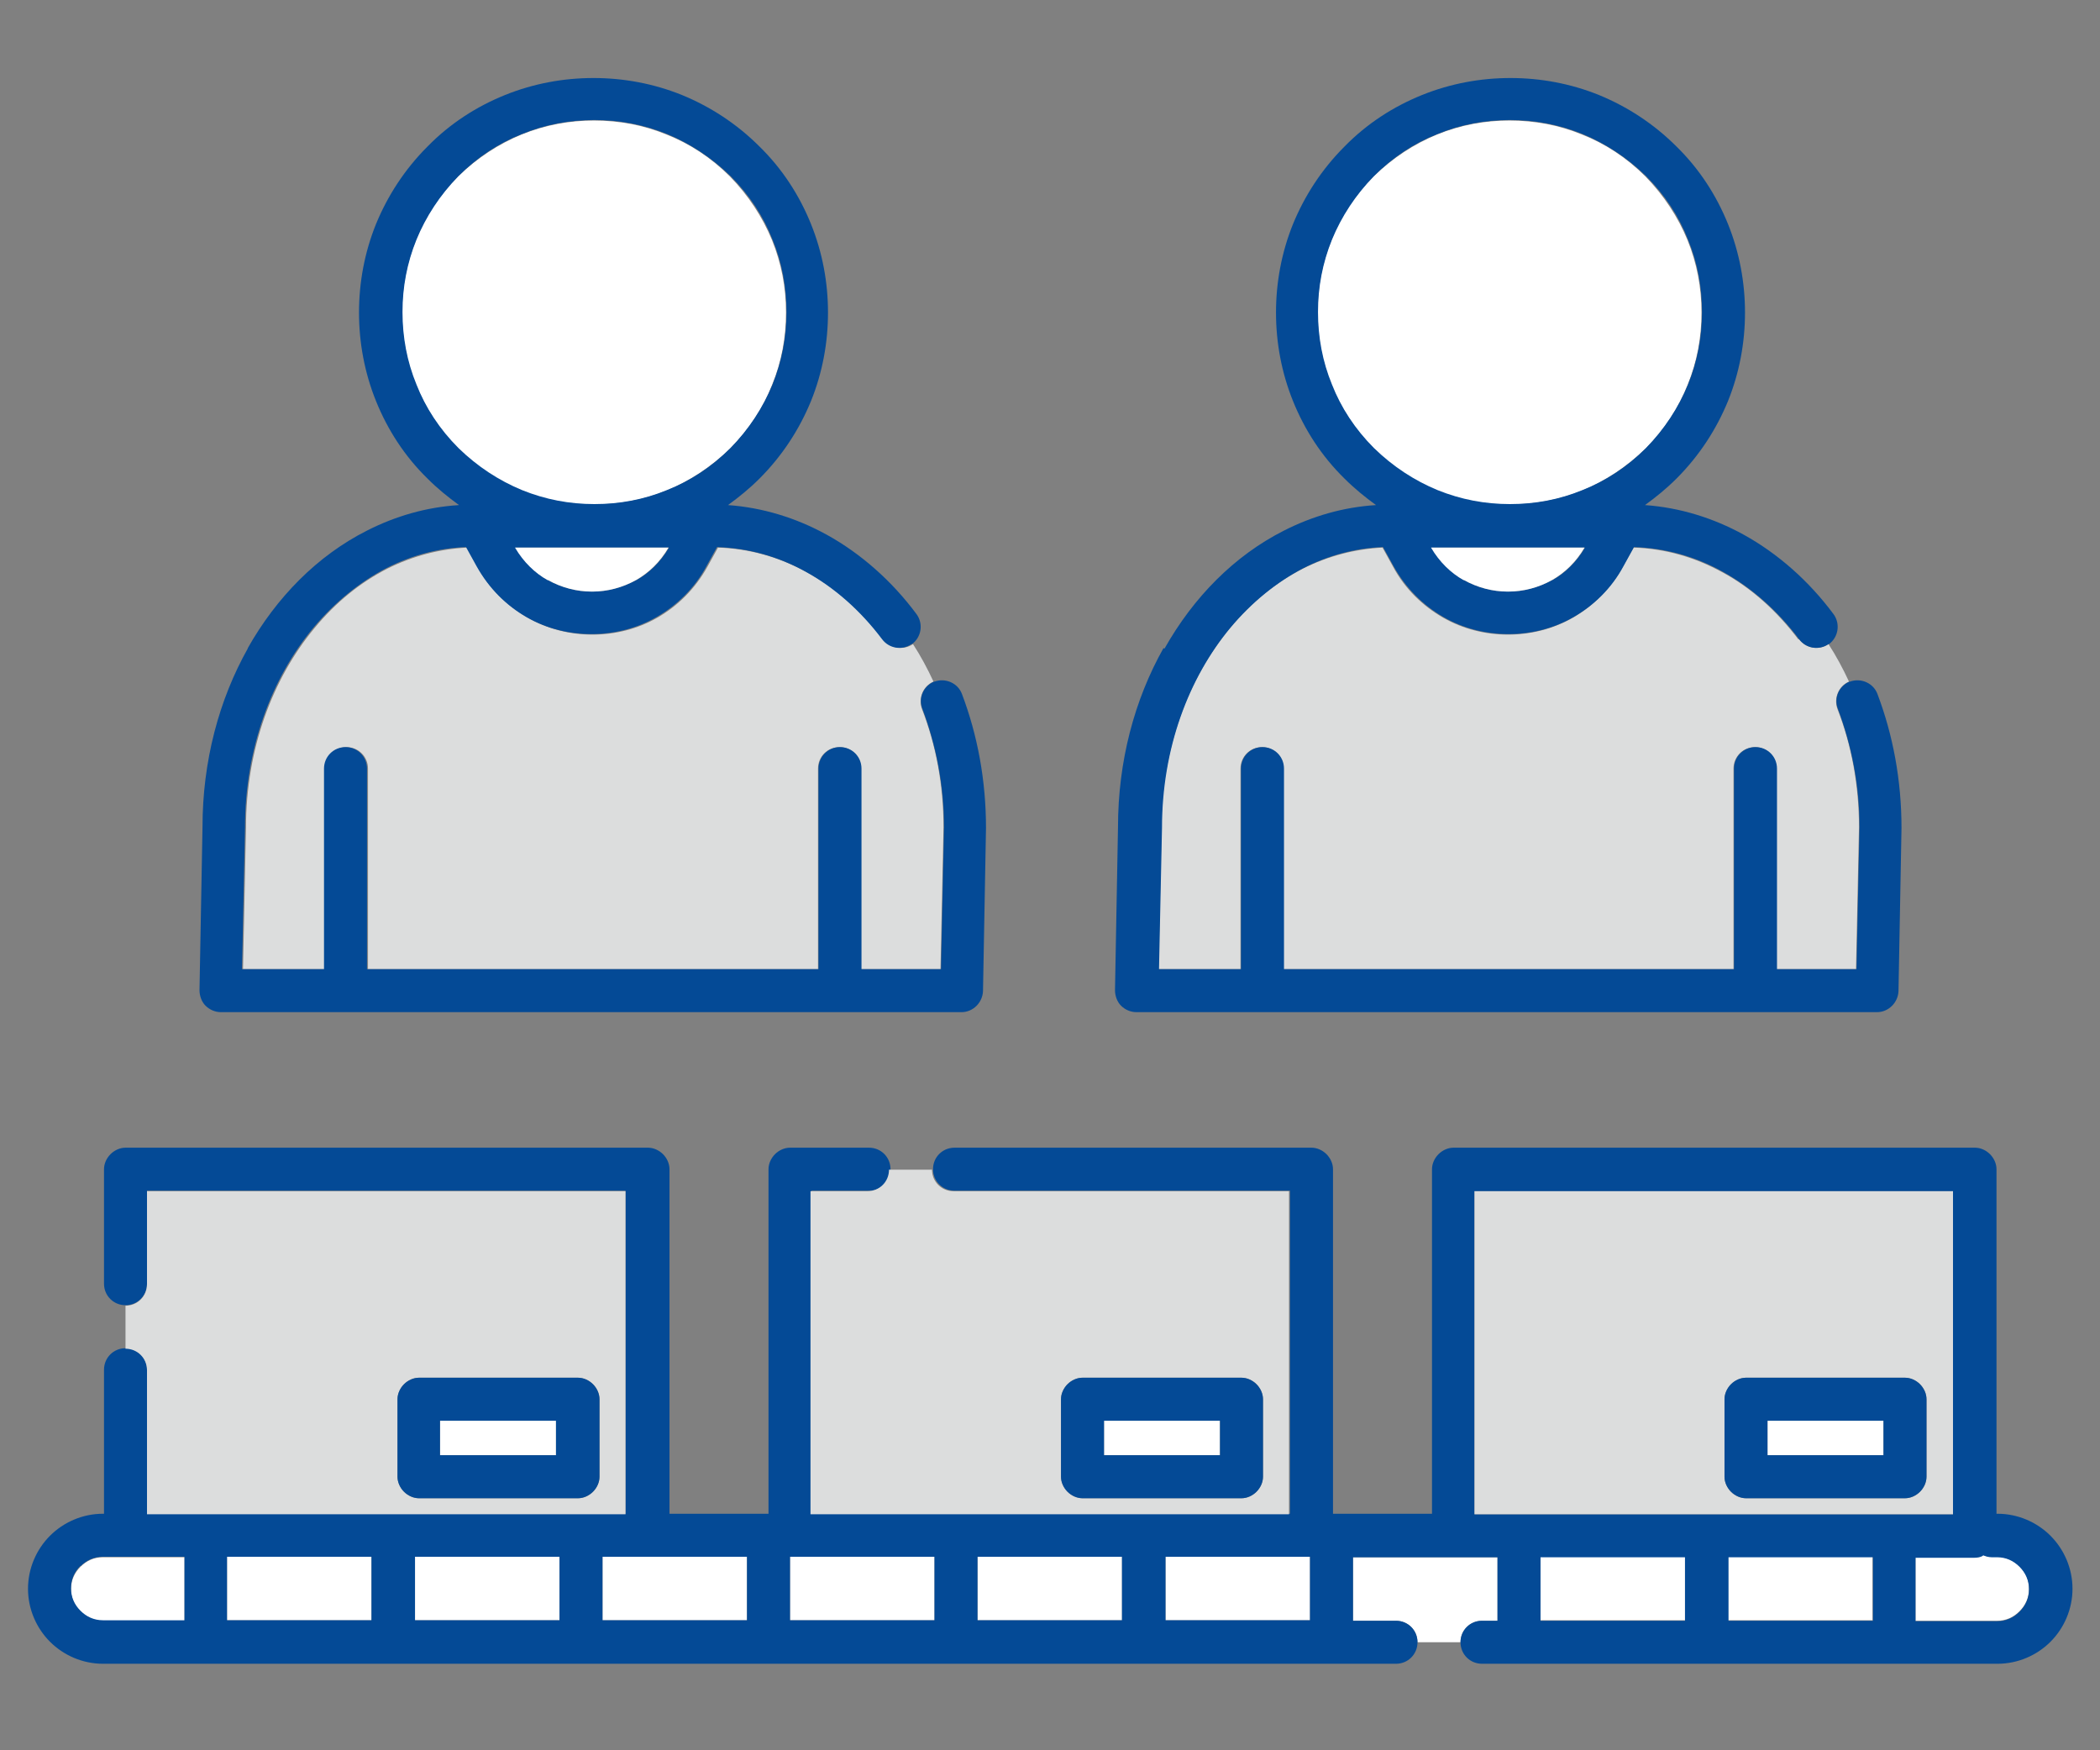
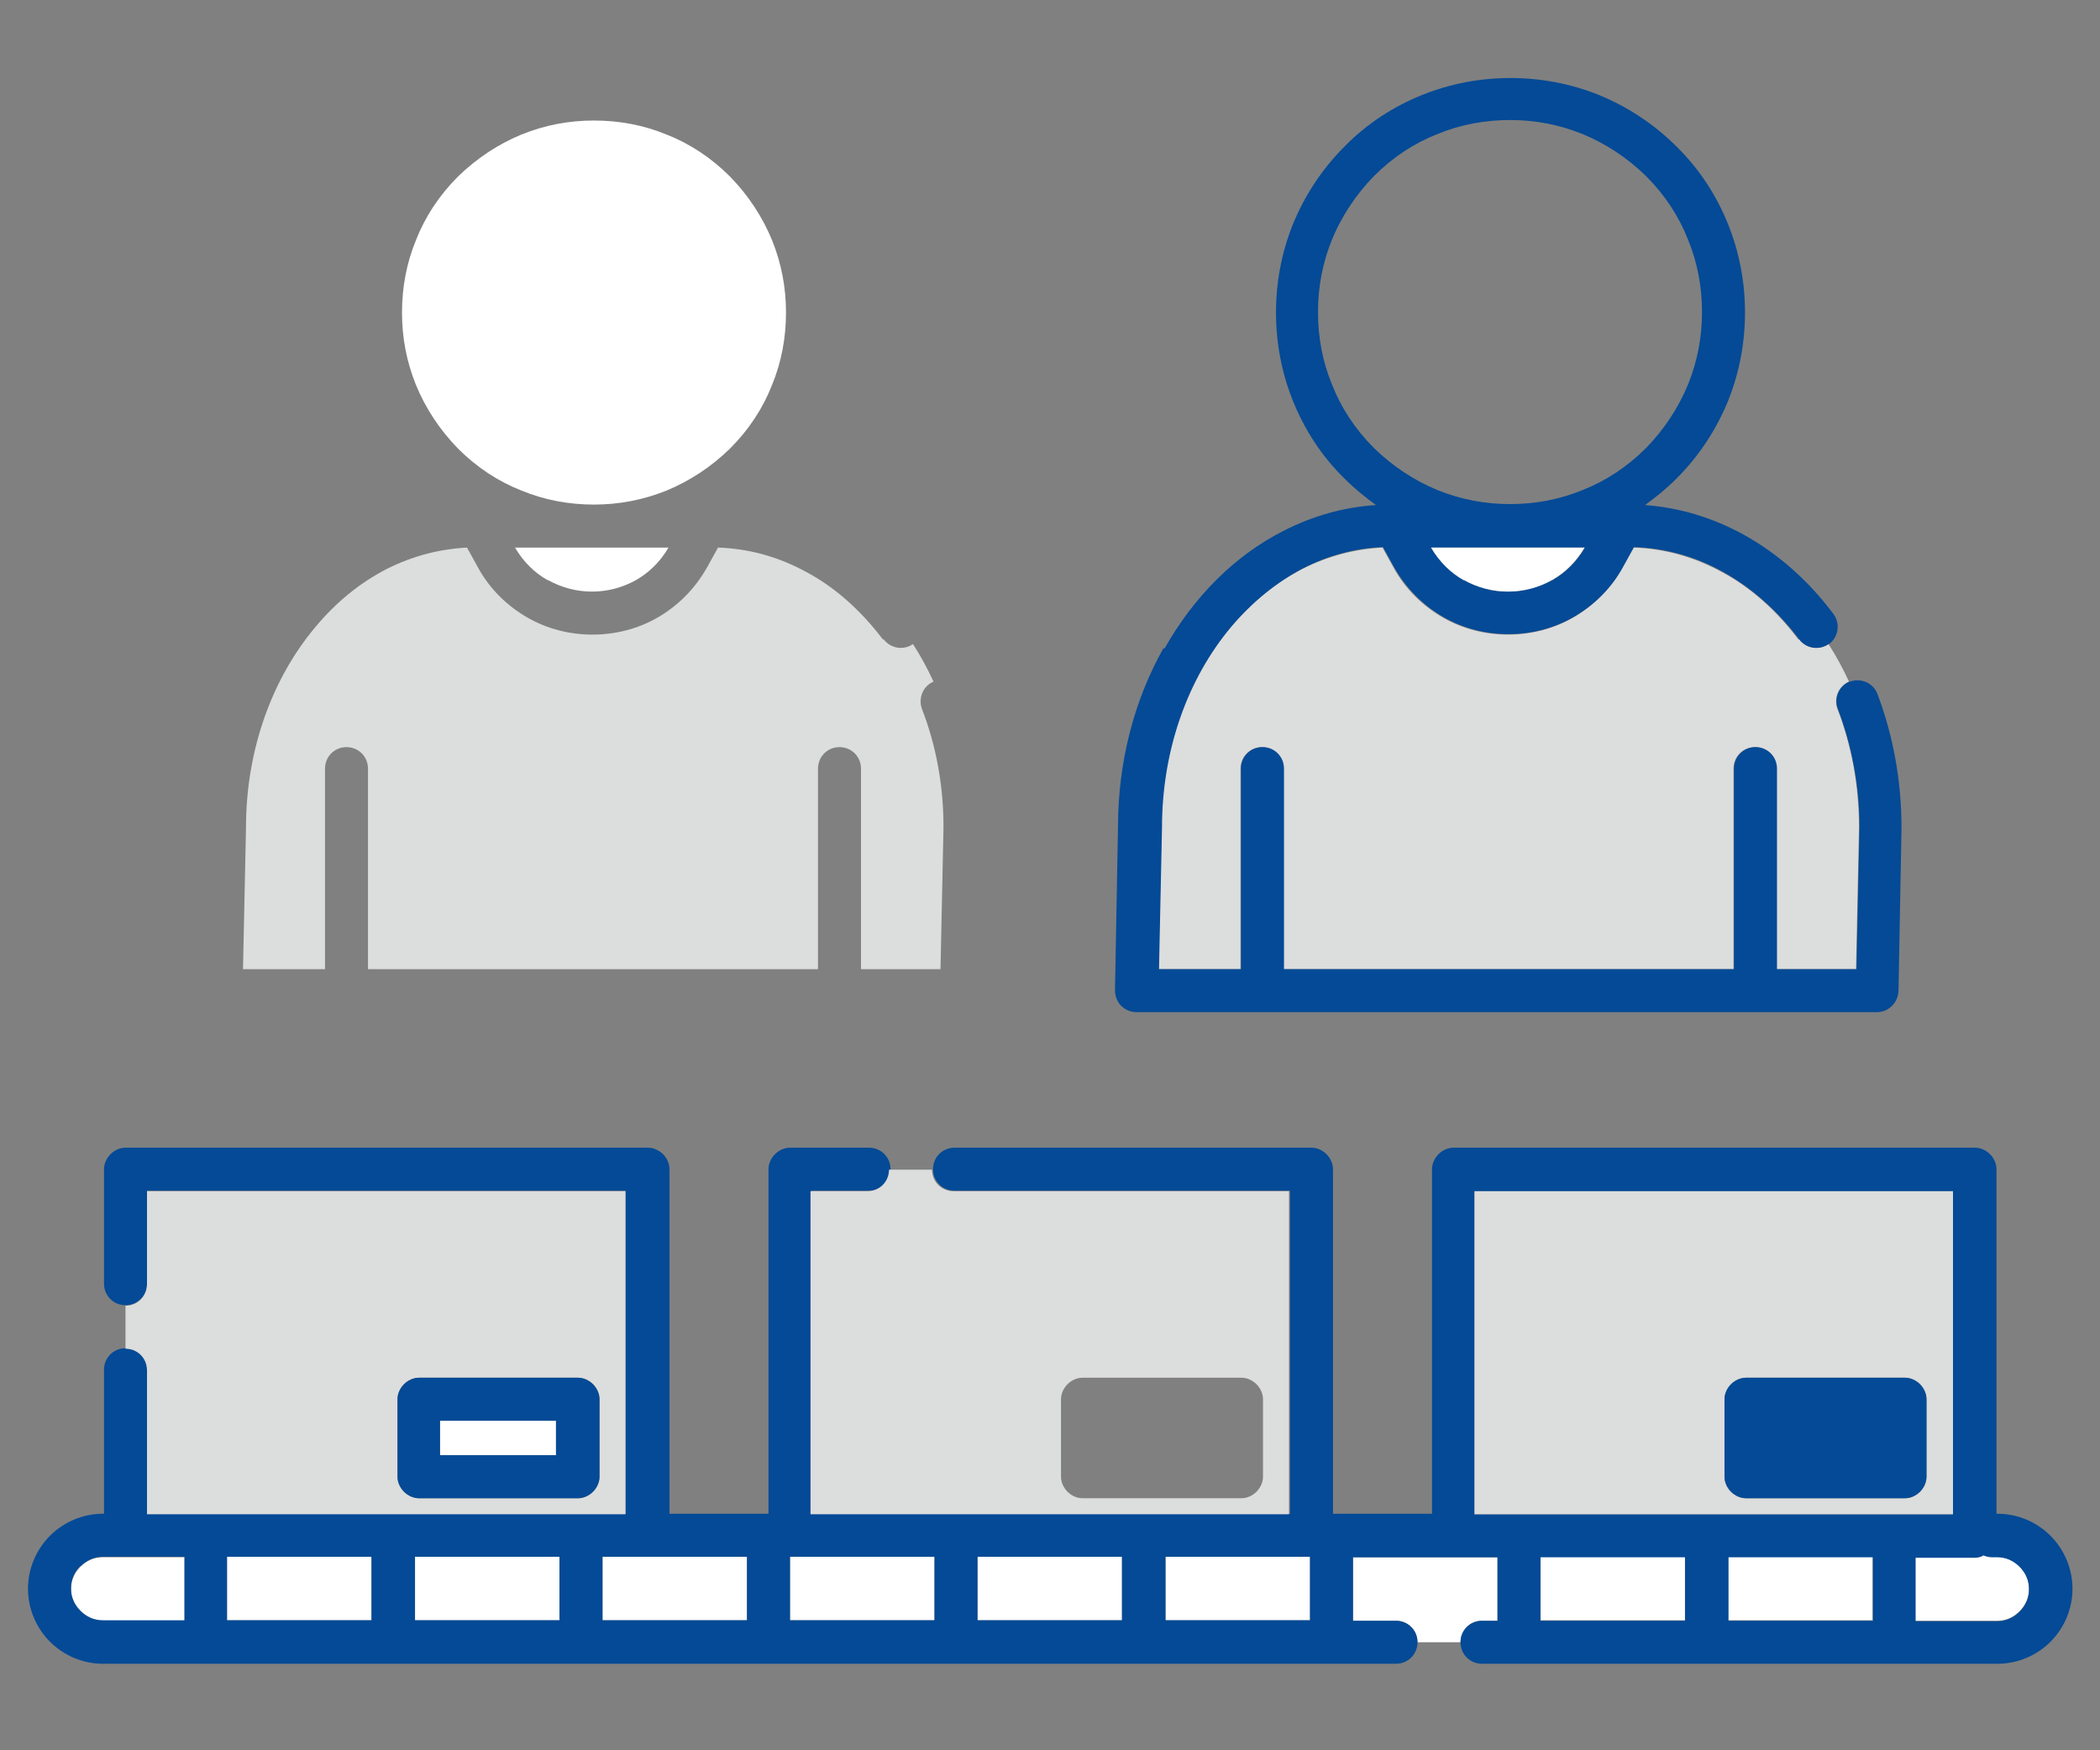
<svg xmlns="http://www.w3.org/2000/svg" id="_レイヤー_1" data-name="レイヤー 1" viewBox="0 0 42 35">
  <rect x="0" y="0" width="42" height="35" fill="#808080" stroke="none" />
  <defs>
    <style>
      .cls-1 {
        fill: #fff;
      }

      .cls-2 {
        fill: #dcdddd;
      }

      .cls-3 {
        fill: #044a96;
      }
    </style>
  </defs>
  <rect class="cls-1" x="23.31" y="31.13" width="2.89" height="1.27" />
  <rect class="cls-1" x="4.54" y="31.13" width="2.89" height="1.27" />
  <rect class="cls-1" x="15.8" y="31.13" width="2.89" height="1.27" />
  <path class="cls-1" d="M29.64,32.41h.31v-1.27h-2.89v1.27h.86c.24,0,.43.19.43.43h.86c0-.24.19-.43.43-.43Z" />
  <path class="cls-1" d="M2.06,32.41h1.63v-1.27h-1.63c-.18,0-.33.07-.45.19-.12.12-.19.27-.19.45,0,.18.07.33.19.45.12.12.27.19.45.19Z" />
  <rect class="cls-1" x="12.05" y="31.13" width="2.89" height="1.27" />
  <rect class="cls-1" x="8.3" y="31.13" width="2.89" height="1.27" />
  <rect class="cls-1" x="19.55" y="31.13" width="2.89" height="1.27" />
  <path class="cls-1" d="M38.31,32.41h1.63c.18,0,.33-.07.45-.19.12-.12.19-.27.19-.45,0-.18-.07-.33-.19-.45-.12-.12-.27-.19-.45-.19h-.11c-.06,0-.12-.01-.17-.04-.05.02-.11.04-.17.04h-1.18v1.27Z" />
  <rect class="cls-1" x="34.56" y="31.13" width="2.89" height="1.27" />
  <rect class="cls-1" x="30.81" y="31.13" width="2.89" height="1.27" />
  <path class="cls-3" d="M2.06,33.27h25.86c.24,0,.43-.19.43-.43s-.19-.43-.43-.43h-.86v-1.27h2.89v1.27h-.31c-.24,0-.43.19-.43.43s.19.43.43.43h10.31c.41,0,.79-.17,1.06-.44.27-.27.44-.65.44-1.06,0-.41-.17-.79-.44-1.06-.27-.27-.65-.44-1.06-.44h-.02v-6.89c0-.11-.05-.22-.13-.3-.08-.08-.19-.13-.3-.13h-10.43c-.11,0-.22.05-.3.13-.08.08-.13.19-.13.3v6.89h-1.98v-6.89c0-.11-.05-.22-.13-.3-.08-.08-.19-.13-.3-.13h-7.14c-.24,0-.43.19-.43.43s.19.43.43.43h6.71v6.46s-9.57,0-9.57,0v-6.46h1.15c.24,0,.43-.19.43-.43s-.19-.43-.43-.43h-1.58c-.11,0-.22.05-.3.13-.08.08-.13.19-.13.3v6.89h-1.98v-6.89c0-.11-.05-.22-.13-.3-.08-.08-.19-.13-.3-.13H2.51c-.11,0-.22.05-.3.13-.08.08-.13.19-.13.3v2.29c0,.24.19.43.43.43s.43-.19.43-.43v-1.86h9.57v6.46H2.94s0-2.88,0-2.88c0-.24-.19-.43-.43-.43s-.43.19-.43.43v2.88h-.02c-.41,0-.79.17-1.06.44-.27.27-.44.65-.44,1.06,0,.41.17.79.44,1.06.27.27.65.44,1.06.44ZM33.7,32.41h-2.89v-1.27h2.89v1.27ZM37.46,32.41h-2.89v-1.27h2.89v1.27ZM39.66,31.1c.05.02.11.04.17.04h.11c.18,0,.33.07.45.19.12.12.19.27.19.45,0,.18-.07.33-.19.45-.12.12-.27.19-.45.19h-1.63v-1.27h1.18c.06,0,.12-.01.17-.04ZM29.49,23.82h9.57s0,6.46,0,6.46h-9.57v-6.46ZM23.31,31.13h2.89v1.27h-2.89v-1.27ZM19.55,31.13h2.89v1.27h-2.89v-1.27ZM15.8,31.13h2.89v1.27h-2.89v-1.27ZM12.05,31.13h2.89v1.27h-2.89v-1.27ZM8.3,31.13h2.89v1.27h-2.89v-1.27ZM4.54,31.13h2.89v1.27h-2.89v-1.27ZM1.61,31.32c.12-.12.27-.19.45-.19h1.63v1.27h-1.63c-.18,0-.33-.07-.45-.19-.12-.12-.19-.27-.19-.45,0-.18.07-.33.19-.45Z" />
  <path class="cls-2" d="M2.94,27.4v2.88h9.57v-6.46H2.94s0,1.86,0,1.86c0,.24-.19.43-.43.43v.86c.24,0,.43.19.43.43ZM7.95,27.98c0-.11.05-.22.13-.3.08-.08.19-.13.3-.13h3.18c.11,0,.22.05.3.13s.13.19.13.3v1.55c0,.11-.05.22-.13.3-.08.08-.19.13-.3.13h-3.18c-.11,0-.22-.05-.3-.13-.08-.08-.13-.19-.13-.3v-1.55Z" />
  <rect class="cls-1" x="8.8" y="28.41" width="2.32" height=".69" />
  <path class="cls-3" d="M8.38,29.96h3.18c.11,0,.22-.05.3-.13.08-.08.13-.19.13-.3v-1.55c0-.11-.05-.22-.13-.3s-.19-.13-.3-.13h-3.18c-.11,0-.22.05-.3.13-.08.08-.13.19-.13.3v1.55c0,.11.05.22.13.3.08.08.19.13.3.13ZM8.8,28.41h2.32s0,.69,0,.69h-2.32v-.69Z" />
  <path class="cls-2" d="M17.36,23.82h-1.15v6.46h9.57s0-6.46,0-6.46h-6.71c-.24,0-.43-.19-.43-.43h-.86c0,.24-.19.43-.43.43ZM21.22,27.98c0-.11.05-.22.13-.3.08-.08.19-.13.3-.13h3.18c.11,0,.22.05.3.13.08.08.13.19.13.3v1.55c0,.11-.05.22-.13.3s-.19.13-.3.13h-3.18c-.11,0-.22-.05-.3-.13s-.13-.19-.13-.3v-1.55Z" />
-   <rect class="cls-1" x="22.08" y="28.41" width="2.32" height=".69" />
-   <path class="cls-3" d="M21.65,29.96h3.18c.11,0,.22-.05.3-.13s.13-.19.13-.3v-1.55c0-.11-.05-.22-.13-.3-.08-.08-.19-.13-.3-.13h-3.18c-.11,0-.22.05-.3.13-.08.08-.13.19-.13.3v1.55c0,.11.05.22.13.3s.19.13.3.13ZM22.08,28.41h2.32s0,.69,0,.69h-2.32v-.69Z" />
  <path class="cls-2" d="M39.06,23.82h-9.57v6.46h9.57v-6.46ZM38.53,29.53c0,.11-.05.22-.13.3-.08.08-.19.13-.3.13h-3.18c-.11,0-.22-.05-.3-.13-.08-.08-.13-.19-.13-.3v-1.55c0-.11.05-.22.13-.3.08-.08.19-.13.3-.13h3.18c.11,0,.22.05.3.13s.13.19.13.3v1.55Z" />
  <rect class="cls-1" x="35.35" y="28.41" width="2.32" height=".69" />
-   <path class="cls-3" d="M38.1,27.55h-3.18c-.11,0-.22.05-.3.13-.08.08-.13.19-.13.3v1.55c0,.11.05.22.13.3.08.08.19.13.3.13h3.18c.11,0,.22-.05.3-.13.08-.08.13-.19.13-.3v-1.55c0-.11-.05-.22-.13-.3s-.19-.13-.3-.13ZM37.67,29.1h-2.32v-.69h2.32s0,.69,0,.69Z" />
+   <path class="cls-3" d="M38.1,27.55h-3.18c-.11,0-.22.05-.3.13-.08.08-.13.19-.13.3v1.55c0,.11.05.22.13.3.08.08.19.13.3.13h3.18c.11,0,.22-.05.3-.13.08-.08.13-.19.13-.3v-1.55c0-.11-.05-.22-.13-.3s-.19-.13-.3-.13ZM37.67,29.1h-2.32h2.32s0,.69,0,.69Z" />
  <path class="cls-1" d="M11.88,10.09c.49,0,.98-.09,1.45-.28.46-.19.89-.47,1.27-.84.38-.38.66-.81.84-1.27.19-.46.28-.95.28-1.45s-.09-.98-.28-1.45c-.19-.46-.47-.89-.84-1.27-.38-.38-.81-.66-1.27-.84-.46-.19-.95-.28-1.45-.28s-.98.09-1.45.28c-.46.19-.89.47-1.27.84-.38.38-.66.81-.84,1.27-.19.46-.28.95-.28,1.45s.09.98.28,1.45c.19.46.47.89.84,1.27.38.38.81.66,1.27.84.46.19.95.28,1.45.28Z" />
  <path class="cls-2" d="M17.66,12.79c-.43-.57-.95-1.04-1.53-1.35-.55-.3-1.14-.47-1.77-.49l-.21.38c-.25.45-.6.79-1,1.02-.4.23-.85.34-1.3.34-.45,0-.9-.11-1.3-.34-.4-.23-.76-.57-1-1.02l-.21-.38c-.56.03-1.09.17-1.59.42-.55.28-1.04.68-1.46,1.19-.84,1.01-1.37,2.42-1.37,3.99h0s-.06,2.83-.06,2.83h1.64v-4.01c0-.24.19-.43.43-.43s.43.19.43.43v4.01h9v-4.01c0-.24.19-.43.43-.43s.43.19.43.43v4.01h1.59l.06-2.84c0-.84-.15-1.64-.43-2.36-.08-.22.02-.46.23-.55-.12-.26-.26-.52-.41-.75-.19.13-.45.09-.59-.1Z" />
-   <path class="cls-3" d="M4.96,12.96c-.58,1.03-.91,2.26-.91,3.58h0l-.06,3.26c0,.11.04.23.12.31.08.08.19.13.31.13h14.81c.23,0,.42-.19.43-.42l.06-3.26h0c0-.96-.17-1.86-.48-2.68-.08-.22-.33-.33-.55-.25,0,0,0,0-.01,0-.21.09-.32.33-.23.55.27.72.43,1.51.43,2.36l-.06,2.84h-1.59v-4.01c0-.24-.19-.43-.43-.43s-.43.19-.43.43v4.01H7.34s0-4.01,0-4.01c0-.24-.19-.43-.43-.43s-.43.19-.43.43v4.01h-1.64l.06-2.83h0c0-1.58.53-2.99,1.37-4,.42-.5.92-.91,1.46-1.19.49-.25,1.03-.4,1.59-.42l.21.38c.25.45.6.79,1,1.02.4.23.85.34,1.3.34.45,0,.9-.11,1.3-.34.4-.23.76-.57,1-1.02l.21-.38c.63.02,1.23.19,1.77.49.58.32,1.1.78,1.53,1.35.14.19.4.23.59.1,0,0,0,0,.01,0,.19-.14.23-.41.09-.6h0c-.49-.66-1.11-1.21-1.8-1.59-.6-.33-1.27-.54-1.97-.59.22-.16.43-.33.63-.53.46-.46.8-.99,1.03-1.55.23-.57.34-1.17.34-1.77s-.11-1.2-.34-1.77c-.23-.57-.57-1.1-1.03-1.55-.46-.46-.99-.8-1.55-1.03-.57-.23-1.17-.34-1.77-.34s-1.2.11-1.77.34c-.57.23-1.1.57-1.55,1.03-.46.46-.8.99-1.03,1.55-.23.57-.34,1.17-.34,1.77s.11,1.2.34,1.77c.23.57.57,1.1,1.03,1.55.2.2.41.37.63.53-.65.04-1.27.22-1.84.51-.99.5-1.81,1.33-2.39,2.36ZM12.72,11.6c-.27.15-.57.23-.88.23-.31,0-.61-.08-.88-.23-.26-.15-.48-.36-.65-.65h3.07c-.17.29-.4.51-.65.65ZM9.17,8.96c-.38-.38-.66-.81-.84-1.27-.19-.46-.28-.95-.28-1.45s.09-.98.28-1.45c.19-.46.47-.89.84-1.27.38-.38.81-.66,1.27-.84.46-.19.95-.28,1.45-.28s.98.09,1.45.28c.46.19.89.47,1.27.84.38.38.66.81.84,1.27.19.46.28.95.28,1.45s-.09.98-.28,1.45c-.19.46-.47.89-.84,1.27-.38.38-.81.66-1.27.84-.46.19-.95.28-1.45.28s-.98-.09-1.45-.28c-.46-.19-.89-.47-1.27-.84Z" />
  <path class="cls-1" d="M10.96,11.6c.27.15.57.23.88.23.31,0,.61-.08.88-.23.26-.15.48-.36.65-.65h-3.07c.17.29.4.51.65.65Z" />
-   <path class="cls-1" d="M30.19,10.09c.49,0,.98-.09,1.45-.28.46-.19.89-.47,1.27-.84.38-.38.66-.81.84-1.27.19-.46.28-.95.28-1.45s-.09-.98-.28-1.45c-.19-.46-.47-.89-.84-1.27-.38-.38-.81-.66-1.27-.84-.46-.19-.95-.28-1.45-.28s-.98.09-1.45.28c-.46.19-.89.47-1.27.84-.38.38-.66.81-.84,1.27-.19.46-.28.95-.28,1.45s.09.98.28,1.45c.19.46.47.89.84,1.27.38.38.81.66,1.27.84.46.19.95.28,1.45.28Z" />
  <path class="cls-2" d="M35.97,12.79c-.43-.57-.95-1.04-1.53-1.35-.55-.3-1.14-.47-1.77-.49l-.21.38c-.25.45-.6.79-1,1.02-.4.23-.85.34-1.3.34-.45,0-.9-.11-1.3-.34-.4-.23-.76-.57-1-1.02l-.21-.38c-.56.03-1.09.17-1.59.42-.55.28-1.04.68-1.46,1.19-.84,1.01-1.37,2.42-1.37,3.99h0s-.06,2.83-.06,2.83h1.64v-4.01c0-.24.19-.43.43-.43s.43.19.43.43v4.01h9v-4.01c0-.24.19-.43.43-.43s.43.19.43.43v4.01h1.59l.06-2.84c0-.84-.15-1.64-.43-2.36-.08-.22.02-.46.23-.55-.12-.26-.26-.52-.41-.75-.19.13-.45.09-.59-.1Z" />
  <path class="cls-3" d="M23.27,12.96c-.58,1.03-.91,2.26-.91,3.58h0l-.06,3.26c0,.11.04.23.12.31.08.08.19.13.31.13h14.81c.23,0,.42-.19.43-.42l.06-3.26h0c0-.96-.17-1.86-.48-2.68-.08-.22-.33-.33-.55-.25,0,0,0,0-.01,0-.21.09-.32.33-.23.55.27.72.43,1.51.43,2.36l-.06,2.84h-1.59v-4.01c0-.24-.19-.43-.43-.43s-.43.19-.43.43v4.01h-9v-4.01c0-.24-.19-.43-.43-.43s-.43.19-.43.43v4.01h-1.64l.06-2.83h0c0-1.58.53-2.99,1.37-4,.42-.5.92-.91,1.46-1.19.49-.25,1.03-.4,1.59-.42l.21.38c.25.45.6.79,1,1.02.4.23.85.34,1.3.34.45,0,.9-.11,1.3-.34.4-.23.76-.57,1-1.02l.21-.38c.63.02,1.23.19,1.77.49.58.32,1.1.78,1.53,1.35.14.19.4.23.59.1,0,0,0,0,.01,0,.19-.14.23-.41.09-.6h0c-.49-.66-1.11-1.21-1.8-1.59-.6-.33-1.27-.54-1.97-.59.22-.16.43-.33.63-.53.46-.46.8-.99,1.03-1.55.23-.57.34-1.17.34-1.77s-.11-1.2-.34-1.77c-.23-.57-.57-1.1-1.03-1.55-.46-.46-.99-.8-1.55-1.03-.57-.23-1.17-.34-1.77-.34s-1.2.11-1.77.34c-.57.23-1.1.57-1.55,1.03-.46.46-.8.99-1.03,1.55-.23.57-.34,1.17-.34,1.77s.11,1.2.34,1.77c.23.57.57,1.1,1.03,1.55.2.2.41.37.63.53-.65.04-1.27.22-1.84.51-.99.5-1.81,1.33-2.39,2.36ZM31.04,11.6c-.27.15-.57.23-.88.23-.31,0-.61-.08-.88-.23-.26-.15-.48-.36-.65-.65h3.07c-.17.29-.4.51-.65.65ZM27.48,8.96c-.38-.38-.66-.81-.84-1.27-.19-.46-.28-.95-.28-1.45s.09-.98.28-1.45c.19-.46.47-.89.84-1.27.38-.38.81-.66,1.27-.84.46-.19.95-.28,1.45-.28s.98.09,1.45.28c.46.19.89.47,1.27.84.38.38.66.81.84,1.27.19.46.28.95.28,1.45s-.09.98-.28,1.45c-.19.46-.47.89-.84,1.27-.38.38-.81.66-1.27.84-.46.19-.95.28-1.45.28s-.98-.09-1.45-.28c-.46-.19-.89-.47-1.27-.84Z" />
  <path class="cls-1" d="M29.28,11.6c.27.15.57.23.88.23.31,0,.61-.08.88-.23.26-.15.48-.36.65-.65h-3.07c.17.29.4.51.65.65Z" />
</svg>